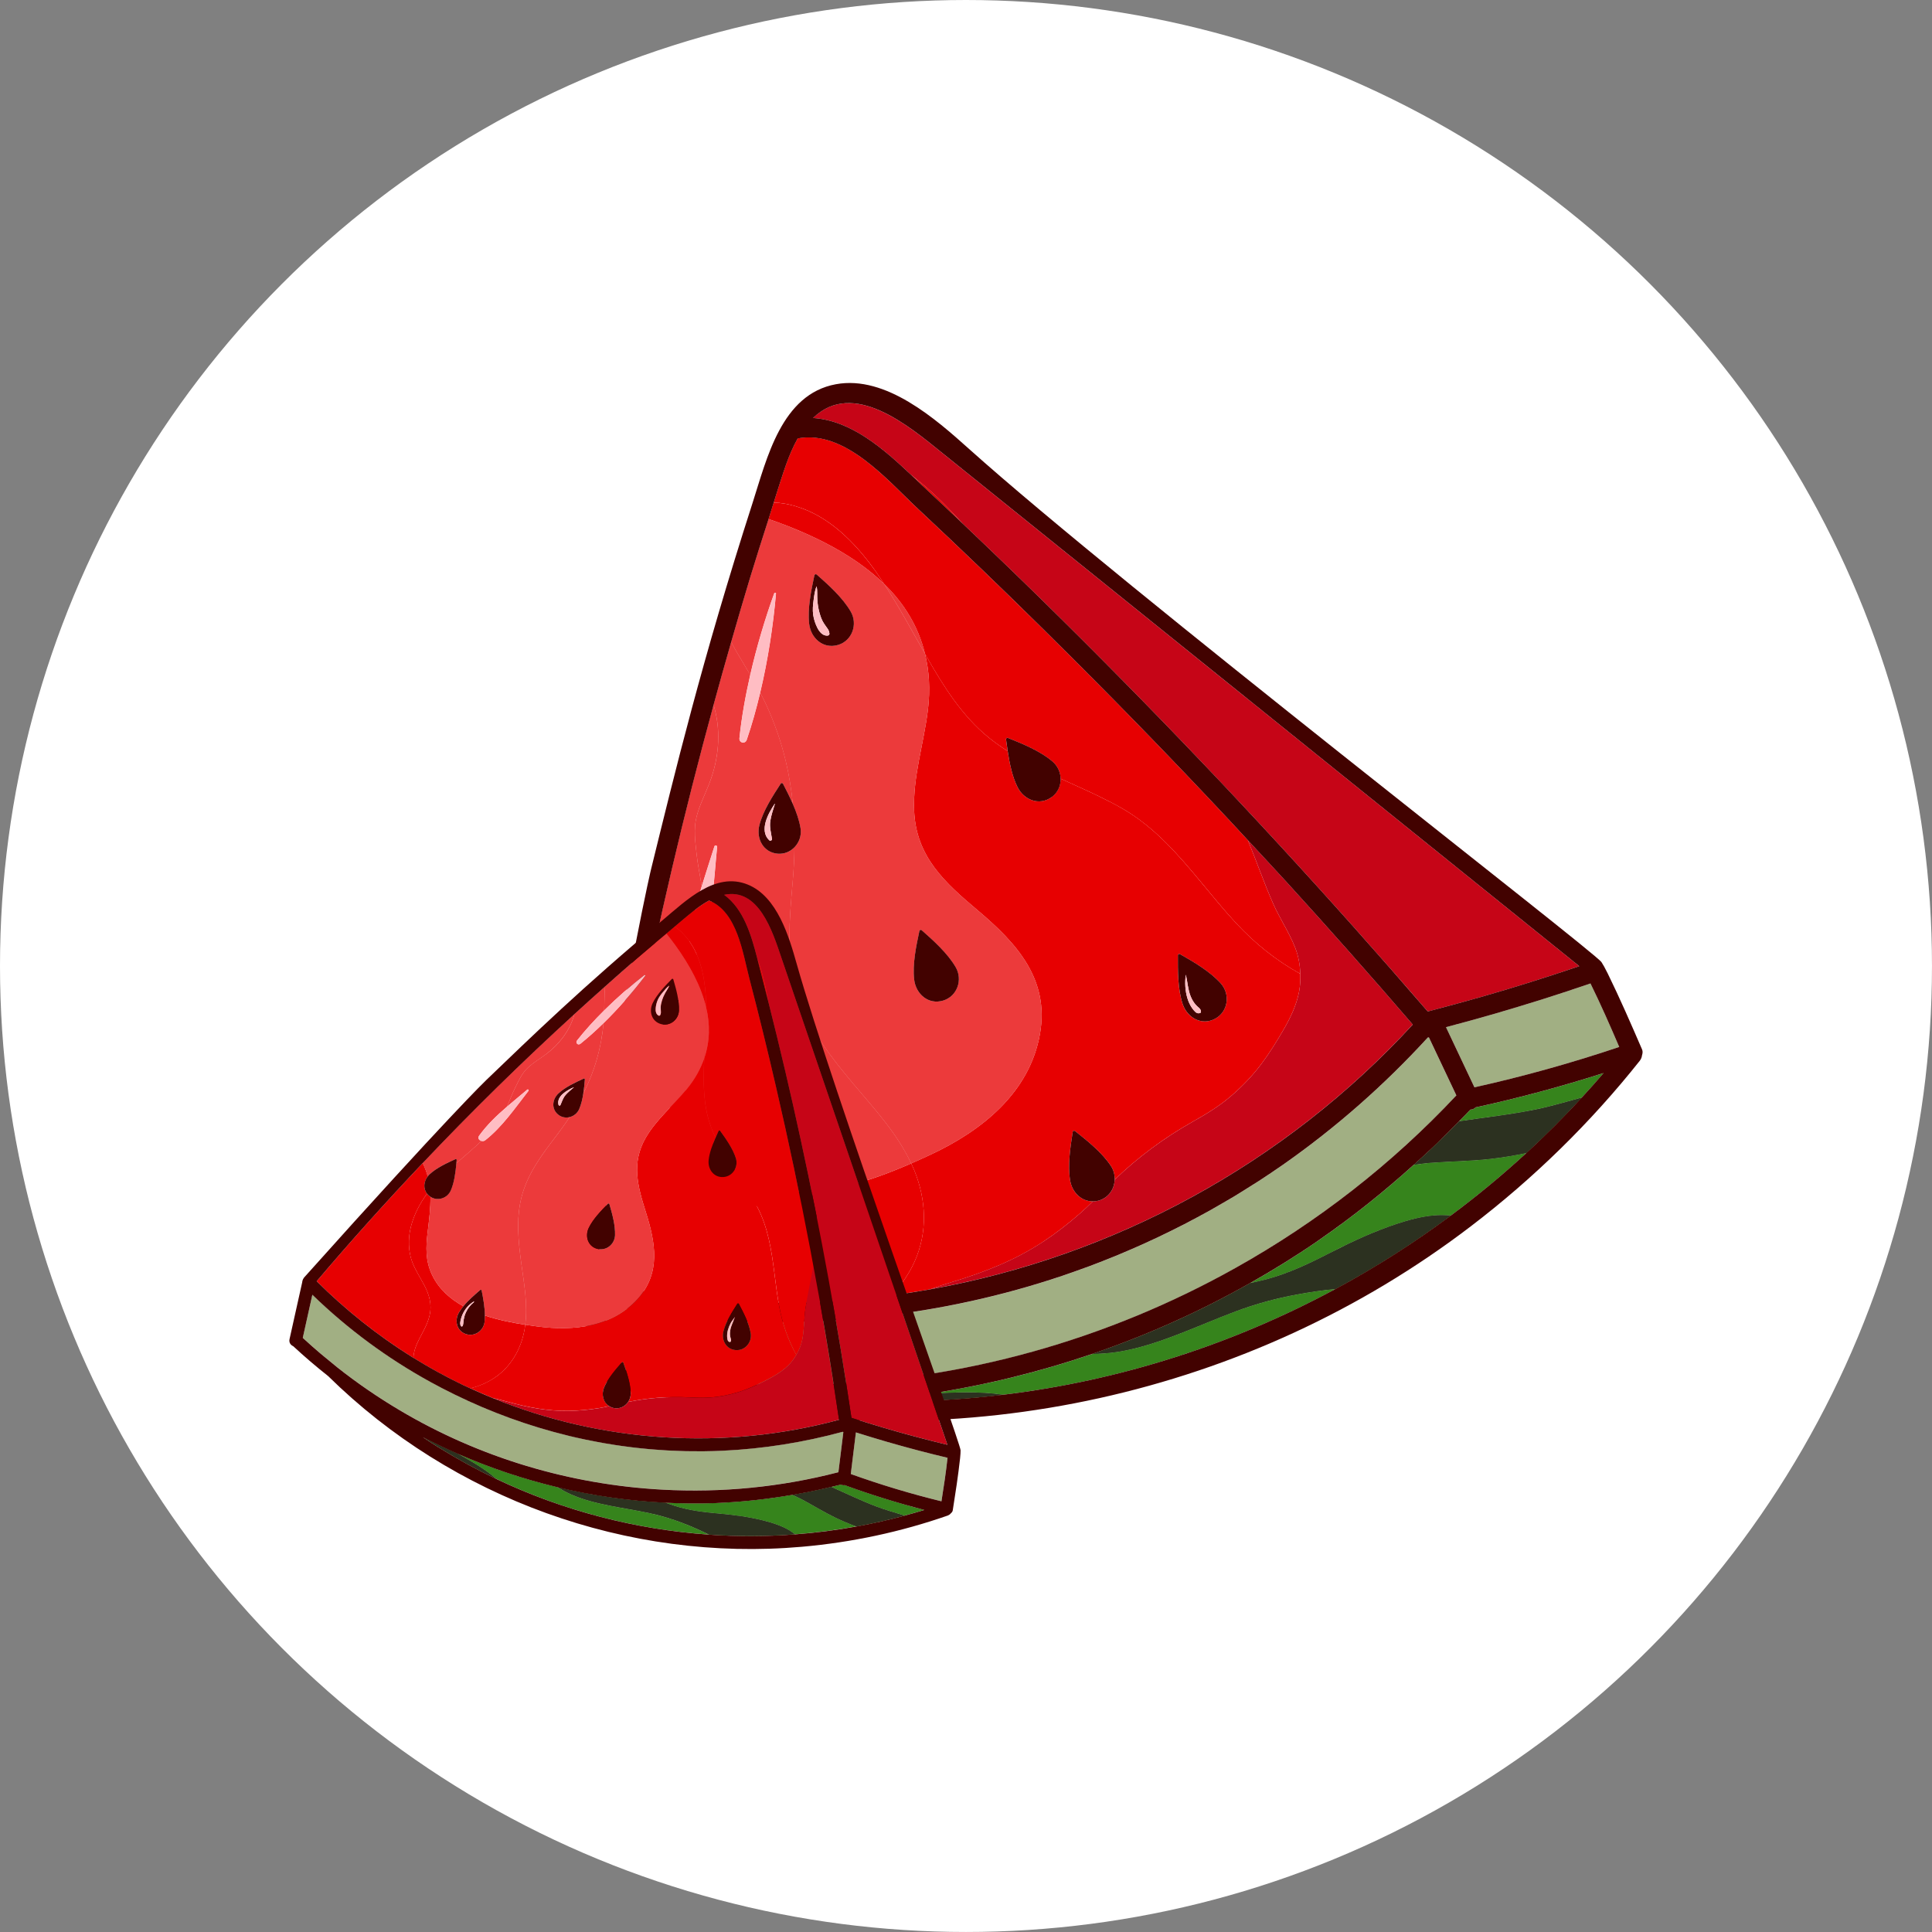
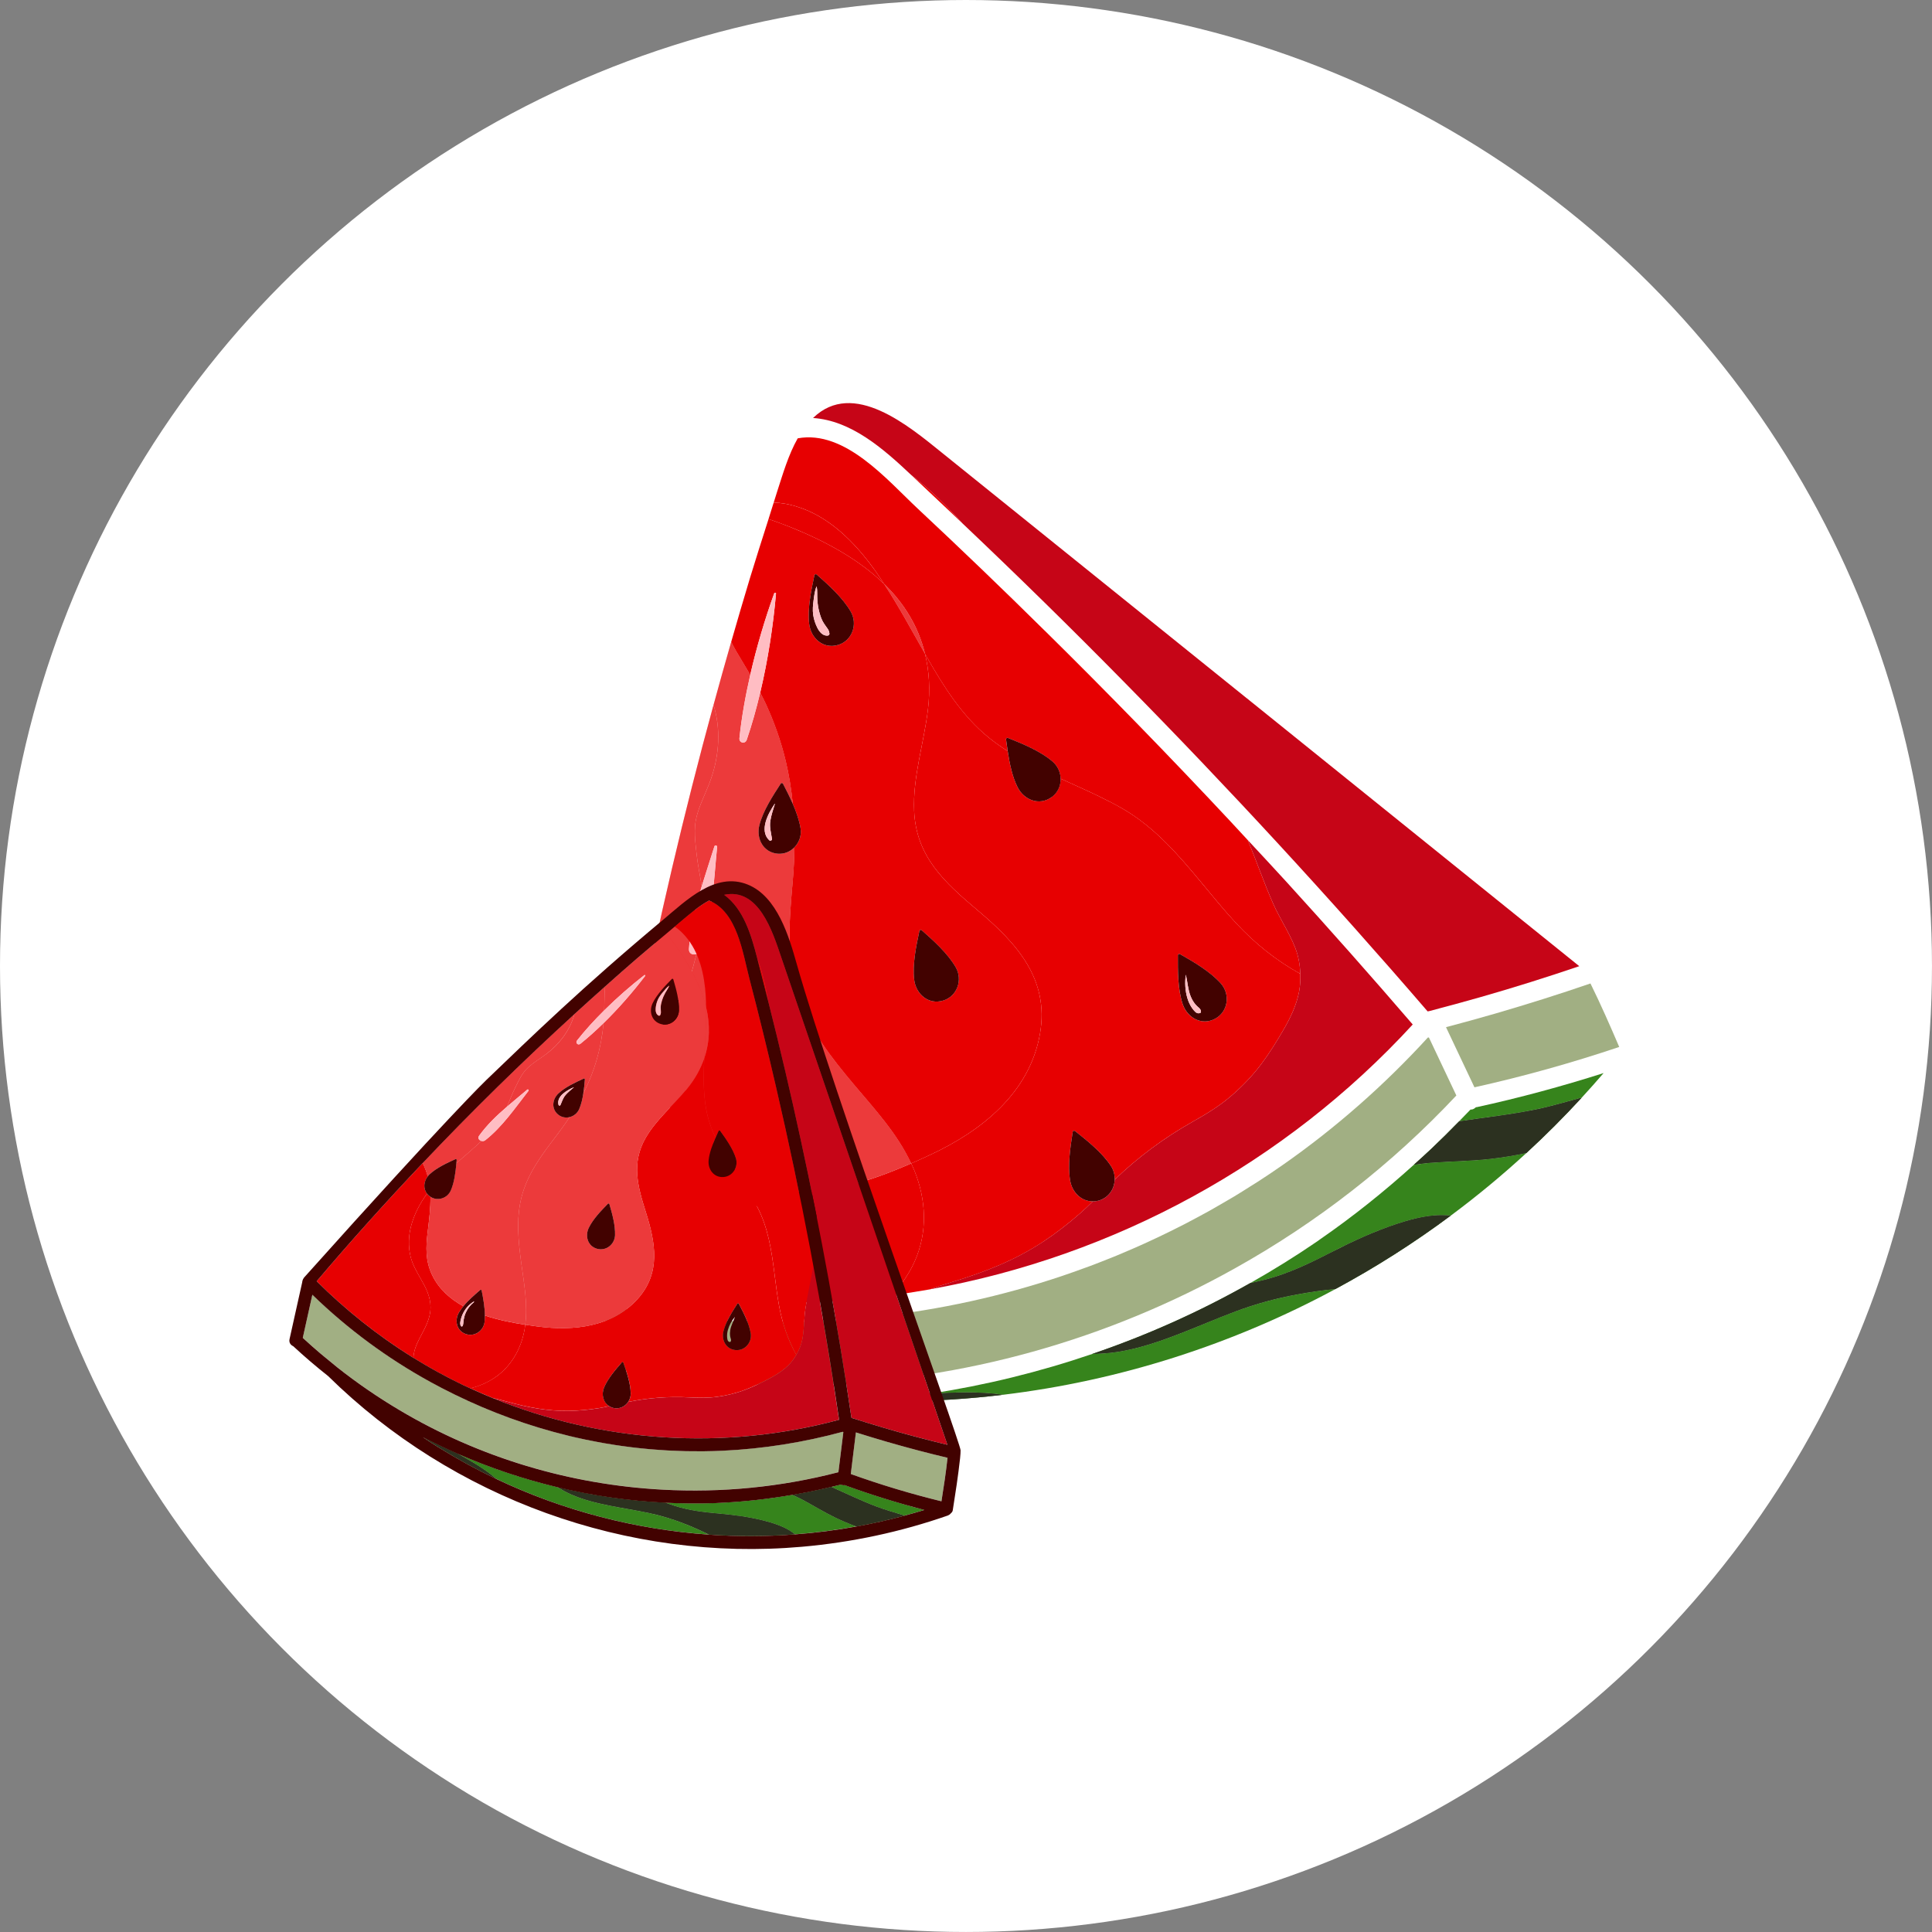
<svg xmlns="http://www.w3.org/2000/svg" id="a" width="100.001" height="100.001" viewBox="0 0 100.001 100.001">
  <rect x="0" y="0" width="100.001" height="100.001" fill="#808080" stroke="none" />
  <circle cx="50" cy="50" r="50" fill="#fff" />
  <rect width="100.001" height="100.001" fill="none" />
  <g id="a-2">
    <g>
      <g>
        <path d="M75.526,58.037c.196-.201,.393-.4,.586-.604,.036-.006,.065,0,.105-.012,.064-.02,.127-.062,.181-.112,.016,0,.028,.002,.043-.003,2.214-.482,4.403-1.076,6.562-1.763-.368,.43-.745,.851-1.127,1.267-.78,.21-1.555,.445-2.347,.609-1.321,.272-2.666,.42-4.001,.618h0Z" fill="#36841c" />
        <path d="M72.297,63.352c-1.165,.385-2.262,.891-3.351,1.45-1.101,.564-2.211,1.104-3.412,1.423-.273,.072-.548,.133-.825,.19,1.174-.665,2.325-1.376,3.443-2.142,.067-.043,.128-.09,.194-.138,1.694-1.172,3.304-2.462,4.833-3.844,.292-.036,.583-.081,.877-.104,1.031-.079,2.063-.083,3.093-.203,.62-.072,1.242-.174,1.859-.304-1.249,1.149-2.555,2.23-3.912,3.239-.297-.024-.595-.032-.898-.004-.649,.06-1.284,.233-1.901,.437h0Z" fill="#36841c" />
        <path d="M56.533,70.082c.436-.013,.872-.039,1.302-.106,1.081-.167,2.127-.522,3.145-.914,.996-.384,1.975-.813,2.976-1.186,1.04-.388,2.102-.679,3.195-.878,.658-.12,1.316-.22,1.978-.279-5.317,2.866-11.156,4.745-17.204,5.474-1.241-.183-2.51-.124-3.781-.055,2.851-.435,5.659-1.125,8.39-2.056Z" fill="#36841c" />
        <path d="M74.057,60.186c-.294,.022-.585,.067-.877,.104,.309-.279,.62-.557,.921-.843,.484-.458,.958-.93,1.425-1.409,1.335-.198,2.68-.346,4.001-.618,.793-.163,1.567-.399,2.347-.609-.917,.998-1.873,1.955-2.866,2.869-.616,.13-1.238,.233-1.859,.304-1.029,.119-2.061,.123-3.093,.203Z" fill="#36841c" />
        <path d="M74.057,60.186c-.294,.022-.585,.067-.877,.104,.309-.279,.62-.557,.921-.843,.484-.458,.958-.93,1.425-1.409,1.335-.198,2.68-.346,4.001-.618,.793-.163,1.567-.399,2.347-.609-.917,.998-1.873,1.955-2.866,2.869-.616,.13-1.238,.233-1.859,.304-1.029,.119-2.061,.123-3.093,.203Z" fill="#2c3120" />
        <path d="M51.924,72.193c-1.738,.21-3.493,.325-5.257,.34-.558,.005-1.114-.001-1.674-.018,1.054-.091,2.104-.218,3.149-.377,1.27-.069,2.54-.128,3.781,.055Z" fill="#36841c" />
        <path d="M51.924,72.193c-1.738,.21-3.493,.325-5.257,.34-.558,.005-1.114-.001-1.674-.018,1.054-.091,2.104-.218,3.149-.377,1.27-.069,2.54-.128,3.781,.055Z" fill="#2c3120" />
        <path d="M63.955,67.876c-1.001,.374-1.979,.803-2.976,1.186-1.018,.392-2.063,.746-3.145,.914-.43,.067-.866,.093-1.302,.106,2.826-.963,5.565-2.188,8.177-3.668,.276-.057,.551-.118,.825-.19,1.201-.318,2.311-.858,3.412-1.423,1.09-.559,2.188-1.065,3.351-1.45,.618-.204,1.252-.377,1.901-.437,.304-.028,.601-.021,.898,.004-1.897,1.411-3.893,2.682-5.969,3.801-.663,.058-1.32,.159-1.978,.279-1.093,.198-2.155,.489-3.195,.878Z" fill="#36841c" />
        <path d="M63.955,67.876c-1.001,.374-1.979,.803-2.976,1.186-1.018,.392-2.063,.746-3.145,.914-.43,.067-.866,.093-1.302,.106,2.826-.963,5.565-2.188,8.177-3.668,.276-.057,.551-.118,.825-.19,1.201-.318,2.311-.858,3.412-1.423,1.09-.559,2.188-1.065,3.351-1.45,.618-.204,1.252-.377,1.901-.437,.304-.028,.601-.021,.898,.004-1.897,1.411-3.893,2.682-5.969,3.801-.663,.058-1.32,.159-1.978,.279-1.093,.198-2.155,.489-3.195,.878Z" fill="#2c3120" />
        <path d="M45.343,68.157h.002c3.281-.358,6.52-1.066,9.65-2.12l.012-.004c.367-.123,.731-.255,1.094-.387,.107-.039,.215-.076,.321-.116,.315-.118,.628-.241,.94-.366,.156-.062,.311-.123,.466-.187,.281-.116,.561-.236,.839-.358,.184-.081,.368-.161,.551-.244,.256-.116,.51-.234,.764-.355,.205-.097,.41-.197,.614-.298,.234-.116,.468-.232,.699-.351,.223-.115,.445-.233,.666-.352,.213-.114,.426-.228,.637-.346,.243-.136,.484-.276,.725-.417,.188-.109,.377-.217,.564-.33,.277-.167,.55-.339,.823-.513,.149-.094,.299-.185,.447-.281,.421-.273,.837-.553,1.249-.841,2.737-1.915,5.249-4.128,7.501-6.589,.021-.001,.038-.001,.054,0l.75,1.585c.223,.472,.446,.944,.67,1.416-3.343,3.566-7.213,6.573-11.438,8.933-6.608,3.701-14.082,5.821-21.743,6.035-2.067,.06-4.14-.019-6.197-.234-.581-.069-1.165-.142-1.748-.216-.655-.094-1.306-.195-1.96-.317-.409-1.14-.823-2.278-1.233-3.418,3.959,.827,8.001,1.116,12.002,.871,.761-.045,1.52-.115,2.277-.197h0Z" fill="#a1af83" />
        <path d="M75.912,55.422c-.355-.75-.711-1.505-1.066-2.255,.852-.224,1.7-.459,2.55-.704,1.655-.482,3.298-.998,4.927-1.559,.531,1.079,1.014,2.179,1.489,3.287-2.457,.826-4.959,1.526-7.494,2.089-.136-.287-.27-.571-.406-.858Z" fill="#a1af83" />
        <path d="M49.832,27.102c-.607-.575-1.214-1.151-1.825-1.722-.275-.257-.557-.527-.847-.801,.38,.294,.752,.601,1.11,.93,.55,.505,1.059,1.045,1.562,1.593Z" fill="#e70001" />
        <path d="M40.425,65.826c-.076-.933-.093-1.859-.614-2.676-.463-.725-1.174-1.138-1.917-1.529-.606-.319-1.226-.643-1.717-1.129-.597-.59-1.021-1.313-1.273-2.111-.301-.954-.382-1.953-.316-2.945,.094,.034,.194,.059,.304,.068,.025,.002,.046-.004,.07-.003,.501,.76,.907,1.624,1.359,2.577,.529,1.118,1.099,2.086,2.173,2.766,1.078,.683,2.305,.888,3.562,.811-.025,.208-.039,.413-.033,.612,.022,.745,.611,1.377,1.396,1.214,.75-.155,1.121-.987,.8-1.668-.074-.156-.168-.309-.264-.461,1.119-.276,2.214-.698,3.207-1.132,.057,.123,.117,.243,.168,.369,.614,1.517,.693,3.196,.012,4.705-.304,.671-.712,1.252-1.2,1.753-.193,.025-.384,.059-.577,.081-1.559,.185-3.131,.283-4.714,.297-.269-.482-.375-1.004-.423-1.601Z" fill="#e70001" />
        <path d="M54.088,32.654c3.258,3.214,6.45,6.492,9.576,9.835,.311,.331,.616,.667,.924,.998,.453,1.092,.837,2.214,1.316,3.295,.341,.769,.82,1.472,1.129,2.255,.173,.438,.257,.902,.271,1.369-1.247-.689-2.342-1.564-3.327-2.626-1.262-1.362-2.34-2.887-3.662-4.194-.668-.661-1.399-1.263-2.216-1.733-.806-.463-1.657-.85-2.504-1.233-.233-.105-.466-.211-.699-.317-.008-.331-.15-.662-.426-.895-.634-.536-1.532-.906-2.298-1.212-.049-.02-.109,.018-.102,.074,.027,.195,.054,.4,.086,.607-.33-.211-.652-.437-.96-.685-1.401-1.13-2.353-2.659-3.236-4.203-.028-.048-.055-.097-.082-.147-.346-1.433-1.097-2.629-2.122-3.623-.166-.254-.33-.508-.508-.754-1.022-1.41-2.338-2.749-4.05-3.259-.374-.111-.768-.19-1.152-.189,.062-.19,.118-.38,.179-.57,.298-.916,.579-1.902,1.065-2.759,2.448-.448,4.623,2.151,6.206,3.632,2.227,2.083,4.425,4.192,6.589,6.333h0Z" fill="#e70001" />
        <path d="M45.249,29.466c.178,.246,.342,.501,.508,.754-1.285-1.247-2.987-2.19-4.815-2.924l-.223-.088c-.31-.121-.624-.233-.94-.343,.09-.282,.175-.564,.266-.847,.385,0,.778,.078,1.152,.189,1.711,.51,3.028,1.848,4.05,3.259h0Z" fill="#e70001" />
        <path d="M47.341,65.294c.682-1.509,.602-3.187-.012-4.705-.051-.127-.111-.247-.168-.369,.341-.149,.672-.299,.986-.445,2.664-1.241,5.154-3.214,5.684-6.273,.492-2.837-1.224-4.697-3.241-6.396-1.685-1.419-3.174-2.765-3.274-5.136-.074-1.758,.506-3.504,.714-5.239,.128-1.062,.06-2.017-.15-2.888,.027,.048,.055,.097,.082,.147,.883,1.544,1.836,3.073,3.236,4.203,.308,.248,.63,.474,.96,.685,.097,.638,.236,1.309,.503,1.854,.329,.669,1.127,.999,1.774,.525,.322-.236,.47-.595,.461-.955,.233,.106,.466,.212,.699,.317,.846,.383,1.697,.77,2.504,1.233,.817,.47,1.547,1.071,2.216,1.733,1.321,1.308,2.399,2.833,3.662,4.194,.985,1.063,2.08,1.937,3.327,2.626,.01,.307-.004,.616-.062,.92-.132,.693-.442,1.343-.793,1.95-.355,.613-.735,1.23-1.162,1.798-.47,.626-1.019,1.193-1.615,1.699-.608,.517-1.265,.909-1.957,1.299-1.46,.824-2.81,1.824-4.018,2.987,.007-.24-.051-.487-.194-.703-.456-.694-1.213-1.302-1.861-1.812-.041-.033-.109-.013-.118,.043-.122,.793-.267,1.734-.131,2.528,.104,.608,.585,1.076,1.174,1.069-.213,.21-.429,.418-.655,.616-.607,.534-1.247,1.031-1.922,1.476-1.46,.962-3.026,1.575-4.692,2.078-.392,.118-.778,.245-1.16,.384-.663,.118-1.329,.222-1.997,.311,.488-.501,.897-1.082,1.2-1.753h.002Zm15.558-12.566c.674-.364,.791-1.268,.287-1.828-.555-.618-1.394-1.107-2.11-1.514-.046-.026-.11,.004-.111,.06-.002,.802-.006,1.755,.247,2.52,.234,.707,.979,1.144,1.686,.763h0Z" fill="#e70001" />
        <path d="M53.99,64.274c.676-.445,1.315-.942,1.922-1.476,.226-.198,.441-.406,.655-.616,.123-.001,.249-.016,.379-.063,.472-.17,.737-.604,.751-1.061,1.207-1.163,2.558-2.162,4.018-2.987,.692-.391,1.349-.782,1.957-1.299,.597-.507,1.145-1.073,1.615-1.699,.426-.567,.806-1.184,1.162-1.798,.351-.606,.661-1.257,.793-1.95,.058-.304,.072-.613,.062-.92-.015-.467-.099-.931-.271-1.369-.309-.782-.788-1.486-1.129-2.255-.479-1.081-.863-2.204-1.316-3.295,.669,.719,1.338,1.437,2.002,2.164,2.213,2.43,4.394,4.892,6.533,7.378-6.607,7.195-15.456,12.001-24.986,13.707,.381-.139,.768-.265,1.16-.384,1.666-.503,3.231-1.116,4.692-2.078h0Z" fill="#c60517" />
-         <path d="M34.587,55.437c-.066,.992,.015,1.99,.316,2.945,.252,.798,.677,1.522,1.273,2.111,.492,.486,1.112,.81,1.717,1.129,.743,.391,1.453,.804,1.917,1.529,.522,.816,.538,1.742,.614,2.676,.049,.596,.154,1.118,.423,1.601-.053,0-.106,.005-.159,.006-3.341,.018-6.664-.351-9.921-1.071,.606-4.307,1.335-8.595,2.172-12.861,.348,.215,.658,.449,.935,.703-.052,.535,.208,1.051,.712,1.233h0Z" fill="#e70001" />
        <path d="M34.587,55.437c-.066,.992,.015,1.99,.316,2.945,.252,.798,.677,1.522,1.273,2.111,.492,.486,1.112,.81,1.717,1.129,.743,.391,1.453,.804,1.917,1.529,.522,.816,.538,1.742,.614,2.676,.049,.596,.154,1.118,.423,1.601-.053,0-.106,.005-.159,.006-3.341,.018-6.664-.351-9.921-1.071,.606-4.307,1.335-8.595,2.172-12.861,.348,.215,.658,.449,.935,.703-.052,.535,.208,1.051,.712,1.233h0Z" fill="#fff" />
        <path d="M47.88,33.843c-.691-1.216-1.355-2.453-2.122-3.623,1.025,.995,1.776,2.19,2.122,3.623Z" fill="#e70001" />
        <path d="M47.88,33.843c-.691-1.216-1.355-2.453-2.122-3.623,1.025,.995,1.776,2.19,2.122,3.623Z" fill="#fff" isolation="isolate" opacity=".23" />
        <path d="M38.833,34.929c-.252,1.104-.45,2.211-.56,3.278-.026,.25,.297,.322,.379,.084,.269-.782,.498-1.603,.696-2.439,.099,.188,.196,.377,.287,.571,.439,.947,.788,1.935,1.031,2.95,.177,.738,.297,1.485,.37,2.236-.158-.362-.337-.717-.506-1.04-.023-.045-.09-.055-.119-.009-.416,.642-.912,1.402-1.105,2.146-.178,.688,.193,1.423,.956,1.483,.343,.027,.645-.109,.861-.332-.009,.567-.038,1.135-.086,1.701-.175,2.027-.374,4.038,.28,6.008,.571,1.725,1.711,3.175,2.866,4.549,1.099,1.308,2.256,2.549,2.98,4.104-.993,.433-2.088,.855-3.207,1.132-.369-.578-.872-1.123-1.323-1.594-.036-.039-.107-.029-.123,.025-.175,.578-.374,1.238-.453,1.873-1.258,.076-2.484-.128-3.562-.811-1.073-.68-1.643-1.648-2.173-2.766-.452-.954-.857-1.817-1.359-2.577,.711,.011,1.247-.642,1.135-1.345-.114-.716-.468-1.462-.808-2.124,.262-.88,.54-1.756,.761-2.648,.102-.032,.196-.104,.234-.212,.602-1.687,.657-3.56,.834-5.327,.009-.093-.114-.123-.142-.032-.211,.68-.443,1.366-.654,2.058-.087-.562-.21-1.12-.269-1.686-.066-.644-.163-1.273,.001-1.911,.154-.602,.446-1.167,.668-1.744,.473-1.226,.605-2.584,.265-3.863-.015-.059-.039-.112-.057-.17,.299-1.093,.603-2.185,.917-3.274,.082,.158,.162,.318,.251,.47,.243,.416,.492,.823,.734,1.235v.002Z" fill="#e70001" />
        <path d="M38.833,34.929c-.252,1.104-.45,2.211-.56,3.278-.026,.25,.297,.322,.379,.084,.269-.782,.498-1.603,.696-2.439,.099,.188,.196,.377,.287,.571,.439,.947,.788,1.935,1.031,2.95,.177,.738,.297,1.485,.37,2.236-.158-.362-.337-.717-.506-1.04-.023-.045-.09-.055-.119-.009-.416,.642-.912,1.402-1.105,2.146-.178,.688,.193,1.423,.956,1.483,.343,.027,.645-.109,.861-.332-.009,.567-.038,1.135-.086,1.701-.175,2.027-.374,4.038,.28,6.008,.571,1.725,1.711,3.175,2.866,4.549,1.099,1.308,2.256,2.549,2.98,4.104-.993,.433-2.088,.855-3.207,1.132-.369-.578-.872-1.123-1.323-1.594-.036-.039-.107-.029-.123,.025-.175,.578-.374,1.238-.453,1.873-1.258,.076-2.484-.128-3.562-.811-1.073-.68-1.643-1.648-2.173-2.766-.452-.954-.857-1.817-1.359-2.577,.711,.011,1.247-.642,1.135-1.345-.114-.716-.468-1.462-.808-2.124,.262-.88,.54-1.756,.761-2.648,.102-.032,.196-.104,.234-.212,.602-1.687,.657-3.56,.834-5.327,.009-.093-.114-.123-.142-.032-.211,.68-.443,1.366-.654,2.058-.087-.562-.21-1.12-.269-1.686-.066-.644-.163-1.273,.001-1.911,.154-.602,.446-1.167,.668-1.744,.473-1.226,.605-2.584,.265-3.863-.015-.059-.039-.112-.057-.17,.299-1.093,.603-2.185,.917-3.274,.082,.158,.162,.318,.251,.47,.243,.416,.492,.823,.734,1.235v.002Z" fill="#fff" isolation="isolate" opacity=".23" />
        <path d="M40.943,27.296c1.828,.735,3.529,1.677,4.815,2.924,.767,1.171,1.431,2.407,2.122,3.623,.21,.871,.278,1.826,.15,2.888-.209,1.734-.789,3.481-.714,5.239,.1,2.372,1.589,3.717,3.274,5.136,2.017,1.699,3.733,3.558,3.241,6.396-.531,3.06-3.021,5.032-5.684,6.273-.313,.146-.644,.297-.986,.445-.724-1.556-1.88-2.796-2.98-4.104-1.154-1.374-2.294-2.824-2.866-4.549-.653-1.969-.454-3.982-.28-6.008,.049-.566,.077-1.134,.086-1.701,.243-.25,.375-.609,.315-.984-.067-.418-.219-.847-.401-1.263-.074-.751-.193-1.498-.37-2.236-.244-1.015-.592-2.004-1.031-2.95-.09-.194-.188-.383-.287-.571,.403-1.695,.672-3.459,.819-5.129,.005-.06-.079-.055-.096-.008-.477,1.324-.906,2.764-1.238,4.213-.242-.412-.491-.819-.734-1.235-.09-.153-.169-.313-.251-.47,.32-1.107,.639-2.214,.975-3.317,.308-1.015,.635-2.028,.958-3.043,.315,.11,.629,.222,.94,.343l.223,.088h0Zm6.645,20.889c-.165,.785-.363,1.716-.271,2.517,.086,.74,.726,1.32,1.495,1.09,.734-.219,1.032-1.08,.653-1.731-.417-.718-1.139-1.367-1.758-1.912-.04-.035-.109-.019-.121,.036h0Zm-5.434-18.409c-.165,.785-.363,1.716-.271,2.517,.086,.74,.726,1.32,1.495,1.09,.734-.219,1.032-1.08,.653-1.731-.417-.718-1.139-1.367-1.758-1.912-.04-.035-.109-.019-.121,.036h0Z" fill="#e70001" />
-         <path d="M40.943,27.296c1.828,.735,3.529,1.677,4.815,2.924,.767,1.171,1.431,2.407,2.122,3.623,.21,.871,.278,1.826,.15,2.888-.209,1.734-.789,3.481-.714,5.239,.1,2.372,1.589,3.717,3.274,5.136,2.017,1.699,3.733,3.558,3.241,6.396-.531,3.06-3.021,5.032-5.684,6.273-.313,.146-.644,.297-.986,.445-.724-1.556-1.88-2.796-2.98-4.104-1.154-1.374-2.294-2.824-2.866-4.549-.653-1.969-.454-3.982-.28-6.008,.049-.566,.077-1.134,.086-1.701,.243-.25,.375-.609,.315-.984-.067-.418-.219-.847-.401-1.263-.074-.751-.193-1.498-.37-2.236-.244-1.015-.592-2.004-1.031-2.95-.09-.194-.188-.383-.287-.571,.403-1.695,.672-3.459,.819-5.129,.005-.06-.079-.055-.096-.008-.477,1.324-.906,2.764-1.238,4.213-.242-.412-.491-.819-.734-1.235-.09-.153-.169-.313-.251-.47,.32-1.107,.639-2.214,.975-3.317,.308-1.015,.635-2.028,.958-3.043,.315,.11,.629,.222,.94,.343l.223,.088h0Zm6.645,20.889c-.165,.785-.363,1.716-.271,2.517,.086,.74,.726,1.32,1.495,1.09,.734-.219,1.032-1.08,.653-1.731-.417-.718-1.139-1.367-1.758-1.912-.04-.035-.109-.019-.121,.036h0Zm-5.434-18.409c-.165,.785-.363,1.716-.271,2.517,.086,.74,.726,1.32,1.495,1.09,.734-.219,1.032-1.08,.653-1.731-.417-.718-1.139-1.367-1.758-1.912-.04-.035-.109-.019-.121,.036h0Z" fill="#fff" isolation="isolate" opacity=".23" />
        <path d="M36.722,40.53c-.222,.577-.515,1.143-.668,1.744-.163,.639-.067,1.268-.001,1.911,.058,.566,.182,1.124,.269,1.686-.324,1.064-.598,2.143-.661,3.246-.015,.251,.203,.325,.388,.267-.221,.892-.499,1.768-.761,2.648-.041-.079-.082-.162-.122-.239-.024-.046-.093-.056-.123-.01-.427,.658-.935,1.438-1.133,2.2-.019,.073-.028,.146-.035,.219-.276-.255-.587-.489-.935-.703,1.122-5.713,2.454-11.384,3.989-17.002,.018,.057,.041,.111,.057,.17,.34,1.278,.208,2.636-.265,3.863h0Z" fill="#e70001" />
        <path d="M36.722,40.53c-.222,.577-.515,1.143-.668,1.744-.163,.639-.067,1.268-.001,1.911,.058,.566,.182,1.124,.269,1.686-.324,1.064-.598,2.143-.661,3.246-.015,.251,.203,.325,.388,.267-.221,.892-.499,1.768-.761,2.648-.041-.079-.082-.162-.122-.239-.024-.046-.093-.056-.123-.01-.427,.658-.935,1.438-1.133,2.2-.019,.073-.028,.146-.035,.219-.276-.255-.587-.489-.935-.703,1.122-5.713,2.454-11.384,3.989-17.002,.018,.057,.041,.111,.057,.17,.34,1.278,.208,2.636-.265,3.863h0Z" fill="#fff" isolation="isolate" opacity=".23" />
        <path d="M64.535,36.142c5.737,4.624,11.472,9.244,17.209,13.868-1.68,.571-3.372,1.104-5.08,1.592-.901,.257-1.805,.503-2.713,.74-.018-.005-.036,.006-.057,.008-5.045-5.857-10.288-11.546-15.709-17.049-2.736-2.782-5.521-5.513-8.354-8.198-.503-.548-1.012-1.089-1.562-1.593-.358-.328-.729-.635-1.11-.93-1.454-1.371-3.108-2.814-5.075-2.944,2.077-2.025,4.965,.423,6.672,1.798,5.258,4.234,10.519,8.474,15.777,12.708h0Z" fill="#c60517" />
-         <path d="M82.892,49.798c.071,.118,.141,.237,.141,.237,.069,.13,.128,.247,.184,.354,.632,1.291,1.207,2.612,1.778,3.933,.043,.1,.027,.203-.005,.306-.009,.09-.045,.183-.113,.276-2.546,3.207-5.491,6.085-8.746,8.569-11.428,8.728-26.375,12.003-40.398,8.966-1.248-.132-2.495-.308-3.732-.541-.223,.034-.467-.051-.566-.324-.536-1.501-1.077-3.001-1.617-4.501-.039-.069-.064-.148-.077-.241-.013-.109-.003-.195,.006-.236,2.938-17.511,3.959-21.63,3.959-21.63,1.23-4.99,2.61-10.745,5.25-18.942,.742-2.308,1.495-5.619,4.311-6.136,2.595-.48,5.193,1.827,6.885,3.343,8,7.174,32.417,26.052,32.739,26.568h0Zm.92,4.393c-.475-1.108-.958-2.208-1.489-3.287-1.629,.561-3.272,1.077-4.927,1.559-.85,.245-1.699,.48-2.55,.704,.355,.75,.711,1.505,1.066,2.255,.136,.287,.27,.571,.406,.858,2.535-.564,5.038-1.263,7.494-2.089Zm-37.146,18.341c1.765-.015,3.52-.131,5.257-.34,6.047-.728,11.888-2.608,17.204-5.474,2.076-1.119,4.071-2.39,5.969-3.801,1.357-1.009,2.663-2.089,3.912-3.239,.993-.914,1.95-1.871,2.866-2.869,.382-.416,.759-.836,1.127-1.267-2.159,.687-4.348,1.281-6.562,1.763-.015,.005-.026,.003-.043,.003-.055,.05-.117,.092-.181,.112-.039,.013-.069,.006-.105,.012-.193,.205-.39,.403-.586,.604-.467,.479-.94,.951-1.425,1.409-.301,.287-.613,.564-.921,.843-1.528,1.381-3.139,2.672-4.833,3.844-.066,.048-.127,.095-.194,.138-1.118,.767-2.27,1.477-3.443,2.142-2.612,1.479-5.352,2.704-8.177,3.668-2.731,.931-5.539,1.622-8.39,2.056-1.045,.159-2.096,.286-3.149,.377,.559,.016,1.115,.022,1.674,.018h0Zm-15.603-5.05c.409,1.14,.823,2.279,1.233,3.418,.653,.122,1.305,.222,1.96,.317,.583,.074,1.167,.147,1.748,.216,2.057,.215,4.13,.294,6.197,.234,7.661-.214,15.135-2.334,21.743-6.035,4.224-2.36,8.095-5.367,11.438-8.933-.223-.472-.447-.944-.67-1.416l-.75-1.585c-.016,0-.033,0-.054,0-2.253,2.461-4.764,4.674-7.501,6.589-.412,.288-.829,.568-1.249,.841-.148,.096-.298,.187-.447,.281-.273,.173-.546,.346-.823,.513-.186,.112-.375,.22-.564,.33-.241,.14-.482,.281-.725,.417-.211,.118-.424,.231-.637,.346-.222,.118-.442,.237-.666,.352-.232,.12-.466,.236-.699,.351-.204,.101-.409,.201-.614,.298-.254,.121-.508,.238-.764,.355-.183,.083-.367,.164-.551,.244-.279,.121-.558,.241-.839,.358-.155,.064-.31,.126-.466,.187-.312,.125-.625,.248-.94,.366-.107,.04-.215,.078-.321,.116-.364,.133-.728,.264-1.094,.387l-.012,.004c-3.13,1.054-6.368,1.762-9.65,2.12h-.002c-.757,.083-1.516,.153-2.277,.197-4.001,.246-8.043-.044-12.002-.871h0Zm10.229-44.793c-.486,.857-.767,1.843-1.065,2.759-.062,.19-.118,.38-.179,.57-.091,.282-.177,.564-.266,.847-.324,1.015-.65,2.028-.958,3.043-.336,1.102-.655,2.21-.975,3.317-.314,1.089-.618,2.181-.917,3.274-1.535,5.617-2.868,11.288-3.989,17.002-.837,4.266-1.566,8.554-2.172,12.861,3.257,.721,6.58,1.089,9.921,1.071,.053,0,.106-.005,.159-.006,1.584-.015,3.155-.113,4.714-.297,.194-.023,.384-.056,.577-.081,.669-.088,1.334-.192,1.997-.311,9.53-1.706,18.38-6.512,24.986-13.707-2.139-2.486-4.32-4.949-6.533-7.378-.665-.727-1.334-1.445-2.002-2.164-.308-.332-.613-.667-.924-.998-3.126-3.343-6.318-6.621-9.576-9.835-2.164-2.141-4.362-4.25-6.589-6.333-1.583-1.48-3.759-4.08-6.206-3.632h0Zm.792-1.054c1.967,.13,3.621,1.573,5.075,2.944,.29,.273,.572,.544,.847,.801,.611,.571,1.218,1.146,1.825,1.722,2.833,2.685,5.618,5.416,8.354,8.198,5.421,5.502,10.663,11.193,15.709,17.049,.021-.001,.039-.013,.057-.008,.907-.237,1.812-.483,2.713-.74,1.707-.488,3.399-1.02,5.08-1.592-5.737-4.624-11.472-9.244-17.209-13.868-5.258-4.234-10.519-8.474-15.777-12.708-1.707-1.376-4.594-3.823-6.672-1.798h0Z" fill="#420200" />
        <path d="M56.946,62.119c-.13,.047-.256,.062-.379,.063-.59,.008-1.069-.461-1.174-1.069-.137-.794,.009-1.735,.131-2.528,.008-.055,.076-.075,.118-.043,.648,.51,1.404,1.118,1.861,1.812,.143,.217,.201,.463,.194,.703-.014,.456-.279,.891-.751,1.061h0Z" fill="#420200" />
        <path d="M60.966,49.446c0-.056,.065-.086,.111-.06,.717,.407,1.555,.896,2.11,1.514,.503,.56,.386,1.464-.287,1.828-.706,.381-1.451-.055-1.686-.763-.253-.765-.25-1.717-.247-2.52h0Zm1.144,2.993c.031-.008,.057-.044,.053-.076-.011-.094-.039-.139-.112-.203-.057-.05-.115-.1-.165-.158-.109-.127-.194-.276-.257-.43-.146-.359-.158-.742-.248-1.113h-.004c-.058,.397-.031,.835,.086,1.219,.053,.172,.129,.341,.231,.489,.049,.072,.105,.144,.168,.203,.079,.074,.145,.095,.247,.069Z" fill="#420200" />
        <path d="M61.463,51.677c-.117-.384-.144-.822-.086-1.219h.004c.09,.372,.102,.755,.248,1.113,.062,.154,.148,.304,.257,.43,.05,.059,.107,.108,.165,.158,.073,.064,.102,.109,.112,.203,.004,.032-.022,.069-.053,.076-.102,.026-.168,.004-.247-.069-.063-.06-.119-.132-.168-.203-.102-.149-.179-.317-.231-.489Z" fill="#ffbdc3" />
        <path d="M48.812,51.792c-.768,.229-1.41-.35-1.495-1.09-.093-.801,.105-1.732,.271-2.517,.012-.055,.081-.071,.121-.036,.618,.545,1.34,1.194,1.758,1.912,.379,.651,.08,1.512-.653,1.731h0Z" fill="#420200" />
        <path d="M43.378,33.383c-.768,.229-1.41-.35-1.495-1.09-.093-.801,.105-1.732,.271-2.517,.012-.055,.081-.071,.121-.036,.618,.545,1.34,1.194,1.758,1.912,.379,.651,.08,1.512-.653,1.731h0Zm-1.118-3.018c-.089,.215-.116,.473-.148,.702-.034,.246-.057,.506-.022,.753,.034,.235,.111,.468,.218,.679,.104,.205,.282,.423,.529,.4,.05-.004,.102-.048,.095-.103-.014-.111-.039-.182-.107-.273-.065-.086-.127-.175-.185-.266-.111-.173-.172-.359-.227-.557-.06-.217-.092-.438-.107-.661-.015-.222,.009-.455-.03-.673-.001-.007-.013-.007-.015-.001h0Z" fill="#420200" />
        <path d="M42.413,31.701c.055,.198,.115,.384,.227,.557,.059,.091,.121,.179,.185,.266,.068,.09,.093,.162,.107,.273,.007,.055-.045,.099-.095,.103-.247,.022-.425-.196-.529-.4-.107-.211-.184-.444-.218-.679-.035-.247-.012-.507,.022-.753,.032-.229,.059-.487,.148-.702,.003-.006,.013-.006,.015,.001,.039,.218,.015,.452,.03,.673,.015,.224,.047,.445,.107,.661h0Z" fill="#ffbdc3" />
        <path d="M54.436,41.257c-.647,.474-1.445,.144-1.774-.525-.269-.545-.406-1.216-.503-1.854-.032-.208-.06-.412-.086-.607-.008-.056,.053-.094,.102-.074,.766,.306,1.663,.675,2.298,1.212,.276,.233,.417,.564,.426,.895,.009,.36-.139,.719-.461,.955h0Z" fill="#420200" />
        <path d="M34.587,55.437c-.503-.182-.763-.699-.712-1.233,.007-.073,.016-.146,.035-.219,.198-.762,.705-1.542,1.133-2.2,.03-.046,.099-.036,.123,.01,.04,.076,.081,.16,.122,.239,.339,.661,.693,1.408,.808,2.124,.112,.703-.424,1.357-1.135,1.345-.024,0-.046,.005-.07,.003-.11-.008-.21-.034-.304-.068h0Z" fill="#420200" />
        <path d="M43.417,63.481c-.785,.163-1.374-.47-1.396-1.214-.006-.198,.008-.404,.033-.612,.079-.635,.278-1.294,.453-1.873,.016-.054,.086-.064,.123-.025,.451,.472,.954,1.016,1.323,1.594,.097,.152,.191,.305,.264,.461,.321,.681-.05,1.513-.8,1.668h0Zm-.815-2.625c-.07,.044-.098,.163-.127,.237-.035,.093-.066,.186-.087,.283-.046,.208-.064,.424-.054,.637,.01,.21,.047,.421,.11,.622,.053,.167,.146,.462,.341,.504,.032,.007,.069-.014,.075-.048,.015-.086-.017-.164-.057-.238-.048-.089-.093-.181-.133-.274-.079-.183-.137-.377-.165-.574-.028-.195-.033-.393-.011-.589,.011-.1,.027-.201,.05-.299,.018-.079,.074-.181,.06-.261h-.004Z" fill="#420200" />
        <path d="M42.495,61.417c-.022,.196-.018,.395,.011,.589,.029,.197,.086,.391,.165,.574,.041,.093,.084,.185,.133,.274,.04,.074,.072,.152,.057,.238-.006,.034-.043,.055-.075,.048-.196-.042-.289-.337-.341-.504-.063-.201-.1-.412-.11-.622-.01-.213,.008-.428,.054-.637,.021-.097,.052-.191,.087-.283,.029-.074,.057-.193,.127-.237h.003c.014,.081-.041,.182-.06,.262-.022,.098-.039,.199-.05,.299h.001Z" fill="#ffbdc3" />
        <path d="M40.262,44.189c-.763-.06-1.134-.795-.956-1.483,.193-.744,.689-1.505,1.105-2.146,.029-.045,.096-.035,.119,.009,.169,.325,.348,.678,.506,1.04,.182,.416,.334,.846,.401,1.263,.06,.375-.072,.734-.315,.984-.216,.222-.518,.358-.861,.332h0Zm-.304-.762c-.046-.328-.139-.616-.083-.954,.048-.29,.147-.58,.234-.861,.002-.008-.008-.01-.012-.004-.323,.48-.821,1.375-.28,1.885,.05,.047,.151,.007,.141-.067h0Z" fill="#420200" />
        <path d="M40.097,41.607c.004-.006,.015-.004,.012,.004-.088,.28-.186,.571-.234,.861-.056,.338,.036,.626,.083,.954,.011,.074-.091,.113-.141,.067-.541-.51-.043-1.406,.28-1.885h0Z" fill="#ffbdc3" />
        <path d="M38.273,38.208c.11-1.067,.308-2.176,.56-3.278,.332-1.449,.761-2.889,1.238-4.213,.017-.046,.101-.051,.096,.008-.147,1.669-.415,3.433-.819,5.129-.199,.836-.428,1.657-.696,2.439-.081,.238-.405,.165-.379-.084h0Z" fill="#ffbdc3" />
        <path d="M35.66,49.118c.063-1.101,.337-2.182,.661-3.246,.211-.692,.442-1.378,.654-2.058,.028-.091,.151-.061,.142,.032-.177,1.766-.232,3.64-.834,5.327-.039,.108-.132,.179-.234,.212-.186,.059-.403-.016-.388-.267h0Z" fill="#ffbdc3" />
      </g>
      <g>
        <path d="M43.023,76.963c.172-.041,.344-.081,.515-.124,.021,.009,.034,.022,.06,.029,.041,.011,.088,.009,.135,.001,.008,.006,.014,.011,.024,.013,1.341,.489,2.706,.911,4.088,1.272-.341,.105-.684,.202-1.027,.294-.487-.151-.978-.287-1.455-.467-.795-.3-1.561-.674-2.339-1.019h0Z" fill="#36841c" />
        <path d="M39.513,78.704c-.75-.187-1.505-.287-2.273-.357-.776-.07-1.549-.157-2.296-.392-.17-.053-.337-.114-.503-.177,.849,.041,1.701,.051,2.555,.02,.05,0,.099-.005,.15-.008,1.296-.053,2.589-.198,3.867-.419,.168,.079,.338,.153,.502,.24,.576,.306,1.127,.651,1.715,.934,.355,.17,.72,.326,1.092,.464-1.052,.191-2.112,.327-3.174,.407-.15-.113-.306-.217-.477-.304-.366-.186-.762-.308-1.16-.408h0Z" fill="#36841c" />
        <path d="M28.853,76.977c.237,.14,.477,.273,.729,.382,.632,.275,1.308,.439,1.982,.574,.66,.132,1.325,.233,1.984,.371,.685,.144,1.348,.346,1.997,.609,.391,.158,.775,.326,1.147,.518-3.796-.265-7.539-1.232-11.003-2.882-.599-.515-1.295-.911-1.995-1.303,1.664,.728,3.392,1.307,5.16,1.731h0Z" fill="#36841c" />
        <path d="M41.517,77.612c-.164-.087-.334-.161-.502-.24,.259-.045,.517-.088,.775-.139,.412-.081,.823-.172,1.233-.271,.778,.344,1.544,.718,2.339,1.019,.477,.18,.969,.316,1.455,.467-.825,.223-1.656,.41-2.493,.562-.372-.138-.738-.293-1.092-.464-.588-.283-1.139-.628-1.715-.934h0Z" fill="#36841c" />
        <path d="M41.517,77.612c-.164-.087-.334-.161-.502-.24,.259-.045,.517-.088,.775-.139,.412-.081,.823-.172,1.233-.271,.778,.344,1.544,.718,2.339,1.019,.477,.18,.969,.316,1.455,.467-.825,.223-1.656,.41-2.493,.562-.372-.138-.738-.293-1.092-.464-.588-.283-1.139-.628-1.715-.934h0Z" fill="#2c3120" />
        <path d="M25.688,76.548c-.996-.474-1.969-1.004-2.914-1.59-.299-.185-.592-.376-.885-.573,.592,.306,1.194,.593,1.804,.86,.7,.391,1.396,.787,1.995,1.303Z" fill="#36841c" />
        <path d="M25.688,76.548c-.996-.474-1.969-1.004-2.914-1.59-.299-.185-.592-.376-.885-.573,.592,.306,1.194,.593,1.804,.86,.7,.391,1.396,.787,1.995,1.303Z" fill="#2c3120" />
        <path d="M33.548,78.303c-.658-.138-1.324-.239-1.984-.371-.674-.135-1.35-.298-1.982-.574-.252-.109-.492-.243-.729-.382,1.829,.439,3.7,.71,5.589,.802,.166,.062,.333,.123,.503,.177,.747,.235,1.519,.322,2.296,.392,.768,.069,1.524,.17,2.273,.357,.398,.1,.793,.222,1.16,.408,.171,.087,.327,.191,.477,.304-1.486,.112-2.976,.116-4.458,.013-.372-.192-.757-.36-1.147-.518-.649-.262-1.312-.466-1.997-.609h0Z" fill="#36841c" />
        <path d="M33.548,78.303c-.658-.138-1.324-.239-1.984-.371-.674-.135-1.35-.298-1.982-.574-.252-.109-.492-.243-.729-.382,1.829,.439,3.7,.71,5.589,.802,.166,.062,.333,.123,.503,.177,.747,.235,1.519,.322,2.296,.392,.768,.069,1.524,.17,2.273,.357,.398,.1,.793,.222,1.16,.408,.171,.087,.327,.191,.477,.304-1.486,.112-2.976,.116-4.458,.013-.372-.192-.757-.36-1.147-.518-.649-.262-1.312-.466-1.997-.609h0Z" fill="#2c3120" />
        <path d="M23.544,72.182h0c1.868,.916,3.83,1.629,5.852,2.123l.008,.002c.237,.057,.475,.111,.713,.163,.07,.015,.14,.032,.21,.046,.208,.043,.415,.083,.623,.122,.104,.02,.207,.039,.311,.057,.189,.033,.378,.063,.567,.093,.126,.02,.25,.038,.376,.055,.175,.025,.351,.048,.527,.069,.142,.018,.285,.033,.428,.048,.163,.018,.327,.034,.491,.048,.158,.014,.316,.025,.473,.036,.152,.011,.304,.022,.456,.03,.175,.01,.351,.016,.527,.022,.137,.005,.274,.011,.411,.014,.203,.004,.407,.004,.611,.004,.111,0,.222,.002,.333,0,.316-.004,.632-.013,.949-.027,2.103-.098,4.186-.43,6.214-.981,.012,.006,.02,.012,.029,.018l-.135,1.096c-.04,.327-.081,.653-.121,.979-2.981,.773-6.055,1.069-9.099,.903-4.765-.256-9.459-1.645-13.61-4.111-1.12-.664-2.198-1.405-3.221-2.212-.287-.233-.572-.468-.857-.704-.317-.271-.63-.544-.937-.829,.166-.745,.33-1.491,.496-2.235,1.829,1.774,3.884,3.29,6.097,4.507,.42,.233,.848,.451,1.279,.662h0Z" fill="#a1af83" />
        <path d="M44.109,75.7c.064-.519,.128-1.04,.192-1.559,.529,.168,1.059,.329,1.595,.484,1.043,.301,2.092,.58,3.148,.83-.081,.754-.194,1.502-.315,2.252-1.586-.388-3.154-.858-4.694-1.413,.025-.199,.048-.395,.073-.594h0Z" fill="#a1af83" />
        <path d="M39.764,51.836c-.13-.511-.258-1.022-.392-1.531-.06-.229-.119-.468-.181-.712,.103,.285,.198,.574,.278,.869,.123,.454,.212,.914,.295,1.374Z" fill="#e70001" />
        <path d="M21.71,69.285c.274-.523,.578-1.022,.574-1.632-.003-.542-.242-1.001-.506-1.46-.215-.374-.435-.755-.534-1.179-.119-.515-.101-1.043,.033-1.553,.161-.61,.454-1.169,.824-1.674,.039,.05,.083,.097,.139,.138,.013,.009,.026,.014,.039,.022,.011,.574-.064,1.17-.144,1.83-.095,.773-.117,1.481,.225,2.204,.344,.726,.928,1.249,1.623,1.632-.083,.102-.16,.207-.224,.315-.24,.404-.139,.939,.334,1.117,.452,.17,.93-.148,.988-.619,.013-.108,.015-.221,.015-.334,.689,.23,1.414,.374,2.089,.478-.011,.085-.02,.169-.035,.254-.184,1.015-.707,1.935-1.579,2.509-.388,.255-.801,.427-1.23,.529-.111-.051-.224-.098-.334-.151-.893-.427-1.762-.904-2.61-1.43,.019-.347,.139-.661,.313-.995h0Z" fill="#e70001" />
        <path d="M40.16,56.225c.652,2.809,1.247,5.629,1.785,8.463,.054,.28,.103,.562,.156,.843-.126,.733-.3,1.461-.409,2.198-.078,.524-.06,1.06-.158,1.581-.055,.291-.167,.567-.316,.82-.432-.787-.72-1.622-.887-2.519-.213-1.15-.274-2.326-.536-3.467-.133-.577-.319-1.144-.596-1.669-.273-.518-.596-1.011-.918-1.5-.088-.135-.177-.269-.266-.405,.107-.179,.143-.403,.075-.62-.157-.499-.51-.998-.815-1.419-.02-.027-.065-.027-.079,.006-.052,.113-.106,.231-.159,.353-.105-.224-.201-.452-.28-.688-.365-1.073-.357-2.209-.307-3.328,.001-.035,.004-.07,.006-.106,.299-.88,.301-1.769,.09-2.644-.003-.191-.004-.382-.016-.573-.069-1.095-.319-2.251-1.059-3.099-.161-.185-.345-.36-.55-.489,.097-.081,.191-.163,.287-.243,.468-.387,.949-.818,1.496-1.11,1.454,.586,1.737,2.703,2.081,4.024,.484,1.859,.944,3.723,1.375,5.592h0Z" fill="#e70001" />
-         <path d="M36.528,51.55c.012,.191,.013,.382,.016,.573-.264-1.097-.853-2.172-1.578-3.179l-.089-.122c-.124-.169-.254-.334-.384-.499,.143-.12,.283-.241,.427-.361,.205,.129,.388,.304,.55,.489,.74,.848,.99,2.005,1.059,3.099h0Z" fill="#e70001" />
        <path d="M25.571,71.331c.872-.574,1.395-1.494,1.579-2.509,.015-.085,.024-.169,.035-.254,.232,.036,.459,.067,.675,.095,1.836,.236,3.827,.025,5.14-1.425,1.218-1.345,.93-2.913,.429-4.497-.419-1.323-.759-2.541-.013-3.838,.552-.961,1.45-1.695,2.145-2.549,.426-.522,.712-1.054,.893-1.588-.001,.035-.004,.07-.006,.106-.05,1.12-.057,2.255,.307,3.328,.08,.236,.175,.464,.28,.688-.163,.373-.316,.776-.357,1.157-.05,.467,.264,.911,.768,.877,.25-.017,.451-.158,.567-.353,.088,.135,.177,.27,.266,.405,.321,.489,.644,.982,.918,1.5,.277,.525,.463,1.092,.596,1.669,.263,1.141,.323,2.317,.536,3.467,.167,.898,.454,1.732,.887,2.519-.098,.167-.21,.327-.343,.469-.304,.325-.688,.567-1.079,.771-.396,.207-.806,.407-1.224,.566-.461,.175-.944,.292-1.432,.36-.498,.07-.979,.057-1.479,.032-1.054-.053-2.11,.024-3.145,.236,.085-.126,.137-.276,.134-.44-.009-.523-.208-1.102-.38-1.592-.011-.032-.054-.044-.077-.018-.332,.381-.726,.833-.921,1.302-.149,.359-.051,.77,.265,.965-.184,.04-.369,.078-.556,.107-.503,.08-1.011,.129-1.521,.138-1.101,.02-2.142-.181-3.199-.474-.248-.069-.497-.132-.747-.186-.393-.16-.782-.329-1.168-.508,.428-.102,.842-.274,1.23-.529h-.004Zm12.517-1.448c.482,.034,.848-.409,.769-.876-.087-.516-.369-1.059-.613-1.517-.015-.029-.06-.036-.079-.006-.271,.426-.595,.932-.717,1.425-.114,.456,.137,.939,.641,.974h0Z" fill="#e70001" />
        <polygon points="23.544 72.182 23.545 72.183 23.544 72.182 23.544 72.182" fill="#c60517" />
        <path d="M29.455,73.029c.51-.009,1.017-.058,1.521-.138,.187-.029,.372-.067,.556-.107,.066,.041,.138,.075,.223,.094,.308,.069,.596-.074,.757-.312,1.035-.212,2.091-.29,3.145-.236,.5,.025,.982,.038,1.479-.032,.489-.069,.971-.185,1.432-.36,.418-.158,.828-.359,1.224-.566,.391-.205,.775-.447,1.079-.771,.133-.142,.245-.302,.343-.469,.149-.254,.261-.529,.316-.82,.099-.521,.081-1.057,.158-1.581,.109-.737,.283-1.464,.409-2.198,.114,.608,.229,1.216,.337,1.826,.36,2.04,.691,4.085,.993,6.129-5.941,1.605-12.273,1.183-17.921-1.12,.25,.055,.499,.118,.747,.186,1.057,.293,2.097,.494,3.199,.474h.001Z" fill="#c60517" />
        <path d="M22.102,61.786c-.369,.506-.663,1.064-.824,1.674-.135,.51-.153,1.038-.033,1.553,.098,.424,.319,.806,.534,1.179,.264,.459,.503,.918,.506,1.46,.003,.61-.301,1.108-.574,1.632-.175,.334-.294,.648-.313,.995-.029-.018-.058-.033-.086-.05-1.784-1.116-3.43-2.432-4.921-3.912,1.773-2.089,3.606-4.127,5.489-6.116,.113,.231,.199,.461,.261,.689-.208,.267-.243,.63-.037,.897h0Z" fill="#e70001" />
        <path d="M36.454,54.767c.041-.881,.104-1.763,.09-2.644,.21,.875,.208,1.764-.09,2.644Z" fill="#e70001" />
        <path d="M36.454,54.767c.041-.881,.104-1.763,.09-2.644,.21,.875,.208,1.764-.09,2.644Z" fill="#fff" isolation="isolate" opacity=".23" />
        <path d="M31.271,52.298c-.506,.502-.985,1.026-1.403,1.557-.097,.124,.05,.271,.173,.172,.407-.326,.805-.686,1.193-1.064-.011,.133-.022,.266-.04,.4-.086,.652-.233,1.296-.445,1.918-.154,.453-.342,.89-.556,1.315,.038-.246,.062-.495,.081-.724,.003-.032-.029-.06-.06-.046-.438,.201-.958,.44-1.311,.771-.327,.306-.377,.822,.009,1.111,.173,.13,.38,.159,.57,.114-.196,.299-.402,.592-.619,.876-.775,1.02-1.559,2.024-1.876,3.293-.277,1.111-.158,2.267-.006,3.387,.144,1.067,.343,2.117,.204,3.189-.674-.104-1.4-.248-2.089-.478-.001-.432-.086-.891-.167-1.294-.006-.033-.047-.051-.074-.028-.288,.249-.616,.533-.872,.844-.696-.383-1.28-.905-1.623-1.632-.342-.724-.32-1.431-.225-2.204,.081-.66,.156-1.256,.144-1.83,.375,.245,.881,.079,1.057-.334,.18-.42,.243-.936,.285-1.403,.436-.38,.879-.753,1.297-1.153,.065,.018,.139,.011,.196-.034,.889-.696,1.549-1.674,2.239-2.555,.036-.046-.02-.104-.065-.065-.341,.291-.696,.578-1.041,.876,.143-.329,.266-.667,.426-.989,.182-.365,.342-.733,.644-1.017,.285-.269,.63-.471,.944-.703,.665-.494,1.193-1.172,1.442-1.967,.011-.036,.017-.073,.027-.109,.527-.482,1.057-.961,1.592-1.435-.009,.111-.021,.224-.025,.335-.011,.303-.015,.604-.025,.905h-.002Z" fill="#e70001" />
        <path d="M31.271,52.298c-.506,.502-.985,1.026-1.403,1.557-.097,.124,.05,.271,.173,.172,.407-.326,.805-.686,1.193-1.064-.011,.133-.022,.266-.04,.4-.086,.652-.233,1.296-.445,1.918-.154,.453-.342,.89-.556,1.315,.038-.246,.062-.495,.081-.724,.003-.032-.029-.06-.06-.046-.438,.201-.958,.44-1.311,.771-.327,.306-.377,.822,.009,1.111,.173,.13,.38,.159,.57,.114-.196,.299-.402,.592-.619,.876-.775,1.02-1.559,2.024-1.876,3.293-.277,1.111-.158,2.267-.006,3.387,.144,1.067,.343,2.117,.204,3.189-.674-.104-1.4-.248-2.089-.478-.001-.432-.086-.891-.167-1.294-.006-.033-.047-.051-.074-.028-.288,.249-.616,.533-.872,.844-.696-.383-1.28-.905-1.623-1.632-.342-.724-.32-1.431-.225-2.204,.081-.66,.156-1.256,.144-1.83,.375,.245,.881,.079,1.057-.334,.18-.42,.243-.936,.285-1.403,.436-.38,.879-.753,1.297-1.153,.065,.018,.139,.011,.196-.034,.889-.696,1.549-1.674,2.239-2.555,.036-.046-.02-.104-.065-.065-.341,.291-.696,.578-1.041,.876,.143-.329,.266-.667,.426-.989,.182-.365,.342-.733,.644-1.017,.285-.269,.63-.471,.944-.703,.665-.494,1.193-1.172,1.442-1.967,.011-.036,.017-.073,.027-.109,.527-.482,1.057-.961,1.592-1.435-.009,.111-.021,.224-.025,.335-.011,.303-.015,.604-.025,.905h-.002Z" fill="#fff" isolation="isolate" opacity=".23" />
        <path d="M34.966,48.944c.726,1.007,1.315,2.082,1.578,3.179,.014,.882-.049,1.763-.09,2.644-.182,.534-.467,1.066-.893,1.588-.696,.853-1.592,1.587-2.145,2.549-.745,1.296-.406,2.515,.013,3.838,.502,1.584,.789,3.152-.429,4.497-1.313,1.45-3.304,1.662-5.14,1.425-.216-.028-.443-.06-.675-.095,.139-1.072-.06-2.122-.204-3.189-.151-1.12-.27-2.277,.006-3.387,.316-1.268,1.099-2.273,1.876-3.293,.217-.285,.423-.578,.619-.876,.213-.051,.405-.198,.499-.418,.105-.245,.168-.525,.212-.808,.214-.425,.402-.862,.556-1.315,.212-.623,.36-1.266,.445-1.918,.018-.134,.029-.267,.04-.4,.786-.767,1.523-1.615,2.164-2.455,.023-.03-.024-.056-.048-.037-.7,.544-1.413,1.166-2.078,1.826,.01-.301,.015-.602,.025-.905,.004-.111,.015-.224,.025-.335,.543-.482,1.086-.964,1.636-1.438,.506-.436,1.022-.866,1.535-1.297,.13,.165,.26,.33,.384,.499l.089,.122h0Zm-3.499,13.361c-.353,.362-.771,.792-.992,1.249-.204,.423-.057,.947,.429,1.084,.465,.13,.914-.227,.931-.701,.02-.523-.146-1.112-.292-1.61-.009-.032-.051-.047-.076-.022h0Zm3.308-11.632c-.353,.362-.771,.792-.992,1.249-.204,.423-.057,.947,.429,1.084,.464,.13,.914-.227,.931-.701,.02-.523-.146-1.112-.292-1.61-.009-.032-.051-.047-.076-.022h0Z" fill="#e70001" />
        <path d="M34.966,48.944c.726,1.007,1.315,2.082,1.578,3.179,.014,.882-.049,1.763-.09,2.644-.182,.534-.467,1.066-.893,1.588-.696,.853-1.592,1.587-2.145,2.549-.745,1.296-.406,2.515,.013,3.838,.502,1.584,.789,3.152-.429,4.497-1.313,1.45-3.304,1.662-5.14,1.425-.216-.028-.443-.06-.675-.095,.139-1.072-.06-2.122-.204-3.189-.151-1.12-.27-2.277,.006-3.387,.316-1.268,1.099-2.273,1.876-3.293,.217-.285,.423-.578,.619-.876,.213-.051,.405-.198,.499-.418,.105-.245,.168-.525,.212-.808,.214-.425,.402-.862,.556-1.315,.212-.623,.36-1.266,.445-1.918,.018-.134,.029-.267,.04-.4,.786-.767,1.523-1.615,2.164-2.455,.023-.03-.024-.056-.048-.037-.7,.544-1.413,1.166-2.078,1.826,.01-.301,.015-.602,.025-.905,.004-.111,.015-.224,.025-.335,.543-.482,1.086-.964,1.636-1.438,.506-.436,1.022-.866,1.535-1.297,.13,.165,.26,.33,.384,.499l.089,.122h0Zm-3.499,13.361c-.353,.362-.771,.792-.992,1.249-.204,.423-.057,.947,.429,1.084,.465,.13,.914-.227,.931-.701,.02-.523-.146-1.112-.292-1.61-.009-.032-.051-.047-.076-.022h0Zm3.308-11.632c-.353,.362-.771,.792-.992,1.249-.204,.423-.057,.947,.429,1.084,.464,.13,.914-.227,.931-.701,.02-.523-.146-1.112-.292-1.61-.009-.032-.051-.047-.076-.022h0Z" fill="#fff" isolation="isolate" opacity=".23" />
        <path d="M28.26,54.569c-.313,.233-.659,.435-.944,.703-.302,.285-.463,.652-.644,1.017-.16,.321-.282,.66-.426,.989-.531,.457-1.04,.94-1.445,1.505-.092,.129-.001,.242,.117,.273-.418,.4-.861,.773-1.297,1.153,.005-.056,.011-.114,.015-.168,.003-.032-.03-.061-.062-.046-.449,.206-.982,.45-1.344,.789-.034,.032-.064,.068-.093,.104-.062-.229-.148-.458-.261-.689,2.522-2.664,5.142-5.235,7.852-7.708-.01,.036-.015,.073-.027,.109-.25,.795-.778,1.473-1.442,1.967h0Z" fill="#e70001" />
        <path d="M28.26,54.569c-.313,.233-.659,.435-.944,.703-.302,.285-.463,.652-.644,1.017-.16,.321-.282,.66-.426,.989-.531,.457-1.04,.94-1.445,1.505-.092,.129-.001,.242,.117,.273-.418,.4-.861,.773-1.297,1.153,.005-.056,.011-.114,.015-.168,.003-.032-.03-.061-.062-.046-.449,.206-.982,.45-1.344,.789-.034,.032-.064,.068-.093,.104-.062-.229-.148-.458-.261-.689,2.522-2.664,5.142-5.235,7.852-7.708-.01,.036-.015,.073-.027,.109-.25,.795-.778,1.473-1.442,1.967h0Z" fill="#fff" isolation="isolate" opacity=".23" />
        <path d="M44.547,61.602c1.497,4.395,2.994,8.787,4.491,13.181-1.087-.262-2.167-.548-3.241-.864-.566-.167-1.13-.34-1.693-.52-.008-.008-.021-.009-.033-.015-.714-4.818-1.588-9.613-2.62-14.37-.52-2.403-1.083-4.795-1.686-7.179-.083-.461-.172-.921-.295-1.374-.08-.295-.175-.584-.278-.869-.312-1.22-.707-2.545-1.711-3.277,1.788-.378,2.501,1.898,2.947,3.205,1.374,4.026,2.746,8.055,4.119,12.081h0Z" fill="#c60517" />
        <path d="M49.72,75.058l-.005,.174c-.007,.093-.015,.175-.021,.25-.099,.9-.237,1.797-.379,2.693-.011,.068-.054,.117-.106,.161-.035,.045-.086,.082-.153,.109-2.436,.85-4.973,1.39-7.543,1.616-9.025,.798-18.086-2.495-24.53-8.836-.62-.491-1.224-1.005-1.805-1.545-.13-.057-.231-.184-.192-.363,.22-.98,.438-1.96,.655-2.941,.003-.05,.016-.1,.04-.155,.03-.063,.064-.104,.083-.123,7.463-8.334,9.394-10.183,9.394-10.183,2.335-2.243,5.01-4.842,9.176-8.317,1.173-.979,2.689-2.488,4.362-1.815,1.543,.619,2.149,2.722,2.539,4.099,1.843,6.515,8.483,24.792,8.482,25.175h.001Zm-.99,2.65c.121-.75,.233-1.498,.315-2.252-1.056-.25-2.105-.529-3.148-.83-.536-.156-1.066-.317-1.595-.484-.064,.519-.128,1.04-.192,1.559-.025,.199-.048,.395-.073,.594,1.54,.554,3.108,1.025,4.694,1.413h0Zm-25.956-2.747c.944,.586,1.918,1.116,2.914,1.59,3.465,1.649,7.208,2.616,11.003,2.882,1.482,.104,2.973,.099,4.458-.013,1.062-.08,2.122-.215,3.174-.407,.836-.152,1.668-.339,2.493-.562,.344-.093,.686-.189,1.027-.294-1.381-.362-2.746-.783-4.088-1.272-.01-.002-.015-.007-.024-.013-.046,.008-.093,.009-.135-.001-.025-.006-.039-.02-.06-.029-.172,.044-.344,.083-.515,.124-.41,.097-.821,.19-1.233,.271-.257,.051-.516,.094-.775,.139-1.279,.22-2.571,.365-3.867,.419-.051,.004-.1,.008-.15,.008-.854,.032-1.706,.022-2.555-.02-1.889-.093-3.76-.363-5.589-.802-1.768-.424-3.496-1.003-5.16-1.731-.61-.267-1.212-.554-1.804-.86,.292,.197,.586,.388,.885,.573h0Zm-6.606-7.947c-.166,.745-.33,1.491-.496,2.235,.306,.285,.62,.558,.937,.829,.285,.236,.571,.471,.857,.704,1.023,.808,2.1,1.548,3.221,2.212,4.151,2.467,8.845,3.856,13.61,4.111,3.044,.167,6.118-.13,9.099-.903,.04-.327,.081-.653,.121-.979l.135-1.096c-.008-.006-.018-.011-.029-.018-2.028,.551-4.111,.883-6.214,.981-.316,.015-.632,.023-.949,.027-.111,.001-.222,0-.333,0-.204,0-.407,0-.611-.004-.137-.003-.274-.009-.411-.014-.176-.006-.351-.013-.527-.022-.152-.008-.304-.02-.456-.03-.158-.011-.316-.023-.473-.036-.164-.015-.327-.031-.491-.048-.142-.015-.285-.031-.428-.048-.176-.021-.351-.044-.527-.069-.126-.018-.25-.036-.376-.055-.189-.029-.379-.06-.567-.093-.104-.018-.208-.038-.311-.057-.208-.039-.416-.079-.623-.122-.07-.015-.14-.031-.21-.046-.238-.052-.476-.104-.713-.163l-.008-.002c-2.021-.494-3.985-1.207-5.852-2.122h0c-.431-.212-.859-.43-1.279-.663-2.213-1.217-4.268-2.733-6.097-4.507h0Zm20.537-20.405c-.547,.292-1.029,.723-1.496,1.11-.097,.081-.191,.163-.287,.243-.144,.119-.284,.241-.427,.361-.514,.431-1.029,.861-1.535,1.297-.55,.474-1.093,.956-1.636,1.438-.534,.474-1.064,.953-1.592,1.435-2.71,2.474-5.329,5.044-7.852,7.708-1.883,1.989-3.716,4.027-5.489,6.116,1.491,1.481,3.137,2.797,4.921,3.912,.028,.018,.058,.033,.086,.05,.848,.526,1.718,1.003,2.61,1.43,.111,.053,.224,.1,.334,.151,.386,.178,.775,.347,1.168,.508,5.649,2.302,11.979,2.725,17.921,1.12-.301-2.044-.633-4.09-.993-6.129-.109-.611-.224-1.219-.337-1.826-.053-.28-.102-.562-.156-.843-.538-2.833-1.133-5.654-1.785-8.463-.431-1.869-.89-3.733-1.375-5.592-.344-1.322-.627-3.438-2.081-4.024h0Zm.776-.294c1.003,.732,1.398,2.057,1.711,3.277,.062,.243,.121,.482,.181,.712,.133,.51,.262,1.021,.392,1.531,.604,2.384,1.167,4.776,1.686,7.179,1.033,4.756,1.907,9.551,2.62,14.37,.012,.006,.025,.006,.033,.015,.563,.179,1.127,.353,1.693,.52,1.073,.316,2.154,.602,3.241,.864-1.497-4.395-2.994-8.787-4.491-13.181-1.374-4.026-2.746-8.055-4.119-12.081-.445-1.308-1.158-3.583-2.947-3.205h0Z" fill="#420200" />
        <path d="M31.755,72.877c-.085-.019-.157-.053-.223-.094-.316-.195-.414-.606-.265-.965,.195-.469,.59-.921,.921-1.302,.023-.027,.066-.014,.077,.018,.173,.489,.371,1.069,.38,1.592,.003,.163-.049,.315-.134,.44-.161,.238-.449,.381-.757,.312h0Z" fill="#420200" />
        <path d="M38.164,67.483c.019-.03,.063-.024,.079,.006,.244,.459,.526,1.001,.613,1.517,.079,.468-.287,.909-.769,.876-.504-.035-.754-.518-.641-.974,.123-.493,.446-.998,.717-1.425h0Zm-.4,1.979c.019,.006,.045-.004,.054-.022,.027-.053,.026-.087,.008-.146-.014-.046-.027-.092-.034-.14-.015-.104-.01-.212,.008-.316,.043-.24,.165-.449,.243-.677h-.002c-.165,.19-.298,.433-.365,.677-.03,.109-.046,.225-.042,.339,.002,.055,.008,.112,.021,.165,.018,.066,.045,.1,.108,.12h0Z" fill="#420200" />
-         <path d="M37.678,68.839c.067-.244,.201-.487,.365-.678h.002c-.077,.23-.2,.438-.243,.678-.018,.103-.024,.212-.008,.316,.007,.048,.02,.093,.034,.14,.018,.059,.018,.092-.008,.146-.009,.018-.035,.029-.054,.022-.063-.02-.09-.054-.108-.12-.014-.053-.019-.111-.021-.165-.004-.114,.012-.229,.042-.339h0Z" fill="#ffbdc3" />
        <path d="M30.904,64.638c-.487-.137-.633-.661-.429-1.084,.221-.457,.639-.887,.992-1.249,.025-.025,.067-.011,.076,.022,.146,.499,.311,1.087,.292,1.61-.018,.474-.467,.832-.931,.701h0Z" fill="#420200" />
        <path d="M34.212,53.006c-.487-.137-.633-.661-.429-1.084,.221-.457,.639-.887,.992-1.249,.025-.025,.067-.011,.076,.022,.146,.499,.311,1.087,.292,1.61-.018,.474-.467,.832-.931,.701h0Zm.421-1.984c-.12,.084-.222,.212-.316,.324-.101,.12-.201,.25-.265,.393-.061,.136-.099,.286-.113,.435-.013,.144,.008,.32,.147,.391,.028,.015,.07,.009,.086-.023,.03-.064,.041-.11,.035-.182-.006-.068-.008-.135-.009-.204-.001-.13,.029-.249,.067-.373,.041-.135,.098-.264,.165-.388,.067-.123,.158-.239,.21-.369,.001-.004-.004-.008-.008-.006h0Z" fill="#420200" />
        <path d="M34.265,51.785c-.037,.123-.068,.243-.067,.373,0,.068,.004,.136,.009,.204,.006,.072-.005,.118-.035,.182-.015,.032-.057,.037-.086,.023-.14-.072-.161-.247-.147-.391,.014-.149,.051-.299,.113-.435,.065-.144,.164-.273,.265-.393,.094-.111,.196-.24,.316-.324,.004-.002,.009,.001,.008,.006-.053,.13-.144,.245-.21,.369-.067,.125-.125,.252-.165,.388h0Z" fill="#ffbdc3" />
        <path d="M37.447,60.924c-.504,.034-.818-.41-.768-.877,.041-.381,.194-.785,.357-1.157,.053-.121,.107-.24,.159-.353,.015-.032,.06-.032,.079-.006,.304,.421,.658,.92,.815,1.419,.068,.217,.032,.441-.075,.62-.116,.194-.316,.336-.567,.353Z" fill="#420200" />
        <path d="M22.102,61.786c-.207-.267-.171-.629,.037-.897,.028-.036,.057-.072,.093-.104,.362-.339,.895-.583,1.344-.789,.032-.015,.065,.014,.062,.046-.004,.054-.011,.112-.015,.168-.042,.466-.105,.983-.285,1.403-.177,.412-.683,.579-1.057,.334-.013-.008-.026-.013-.039-.022-.055-.041-.1-.088-.139-.138Z" fill="#420200" />
        <path d="M24.094,69.045c-.473-.178-.574-.713-.334-1.117,.064-.108,.14-.212,.224-.315,.255-.311,.584-.595,.872-.844,.027-.023,.067-.005,.074,.028,.081,.403,.165,.862,.167,1.294,0,.114-.001,.226-.015,.334-.058,.47-.536,.789-.988,.619Zm.45-1.673c-.052,0-.107,.053-.147,.083-.05,.037-.098,.077-.142,.121-.095,.095-.177,.204-.243,.321-.066,.115-.117,.24-.151,.368-.028,.107-.078,.295,.012,.384,.015,.015,.041,.015,.056,0,.037-.04,.046-.093,.05-.146,.004-.064,.012-.128,.022-.191,.02-.124,.054-.246,.105-.361,.05-.113,.115-.221,.193-.317,.04-.05,.082-.097,.128-.142,.036-.036,.1-.072,.12-.118v-.002h-.002Z" fill="#420200" />
        <path d="M24.298,67.634c-.078,.097-.142,.204-.193,.317-.051,.115-.086,.237-.105,.361-.01,.063-.018,.127-.022,.191-.004,.053-.013,.106-.05,.146-.015,.016-.041,.015-.056,0-.09-.088-.041-.277-.012-.384,.034-.128,.086-.253,.151-.368,.067-.117,.149-.226,.243-.321,.044-.044,.092-.084,.142-.121,.041-.03,.095-.083,.147-.083v.002c-.018,.047-.082,.082-.118,.118-.046,.045-.088,.093-.128,.142h0Z" fill="#ffbdc3" />
        <path d="M28.912,57.709c-.386-.289-.336-.806-.009-1.111,.353-.331,.874-.569,1.311-.771,.031-.014,.063,.013,.06,.046-.02,.229-.043,.478-.081,.724-.043,.283-.107,.563-.212,.808-.095,.22-.286,.367-.499,.418-.189,.046-.397,.016-.57-.114h0Zm.095-.509c.086-.19,.133-.375,.278-.536,.123-.138,.273-.259,.414-.379l-.005-.006c-.334,.147-.901,.456-.785,.909,.011,.041,.078,.055,.097,.012Z" fill="#420200" />
        <path d="M29.694,56.279s.009,.003,.005,.006c-.141,.12-.291,.241-.414,.379-.144,.161-.191,.346-.278,.536-.019,.043-.087,.029-.097-.012-.116-.454,.451-.764,.785-.909Z" fill="#ffbdc3" />
        <path d="M29.869,53.855c.418-.531,.897-1.054,1.403-1.557,.665-.66,1.379-1.282,2.078-1.826,.025-.019,.071,.007,.048,.037-.641,.839-1.378,1.688-2.164,2.455-.388,.378-.786,.738-1.193,1.064-.123,.099-.271-.048-.173-.172Z" fill="#ffbdc3" />
        <path d="M24.802,58.783c.405-.565,.914-1.048,1.445-1.505,.346-.297,.7-.585,1.041-.876,.046-.039,.101,.019,.065,.065-.689,.881-1.35,1.86-2.239,2.555-.057,.045-.13,.051-.196,.034-.118-.032-.209-.144-.117-.273h0Z" fill="#ffbdc3" />
      </g>
    </g>
  </g>
</svg>